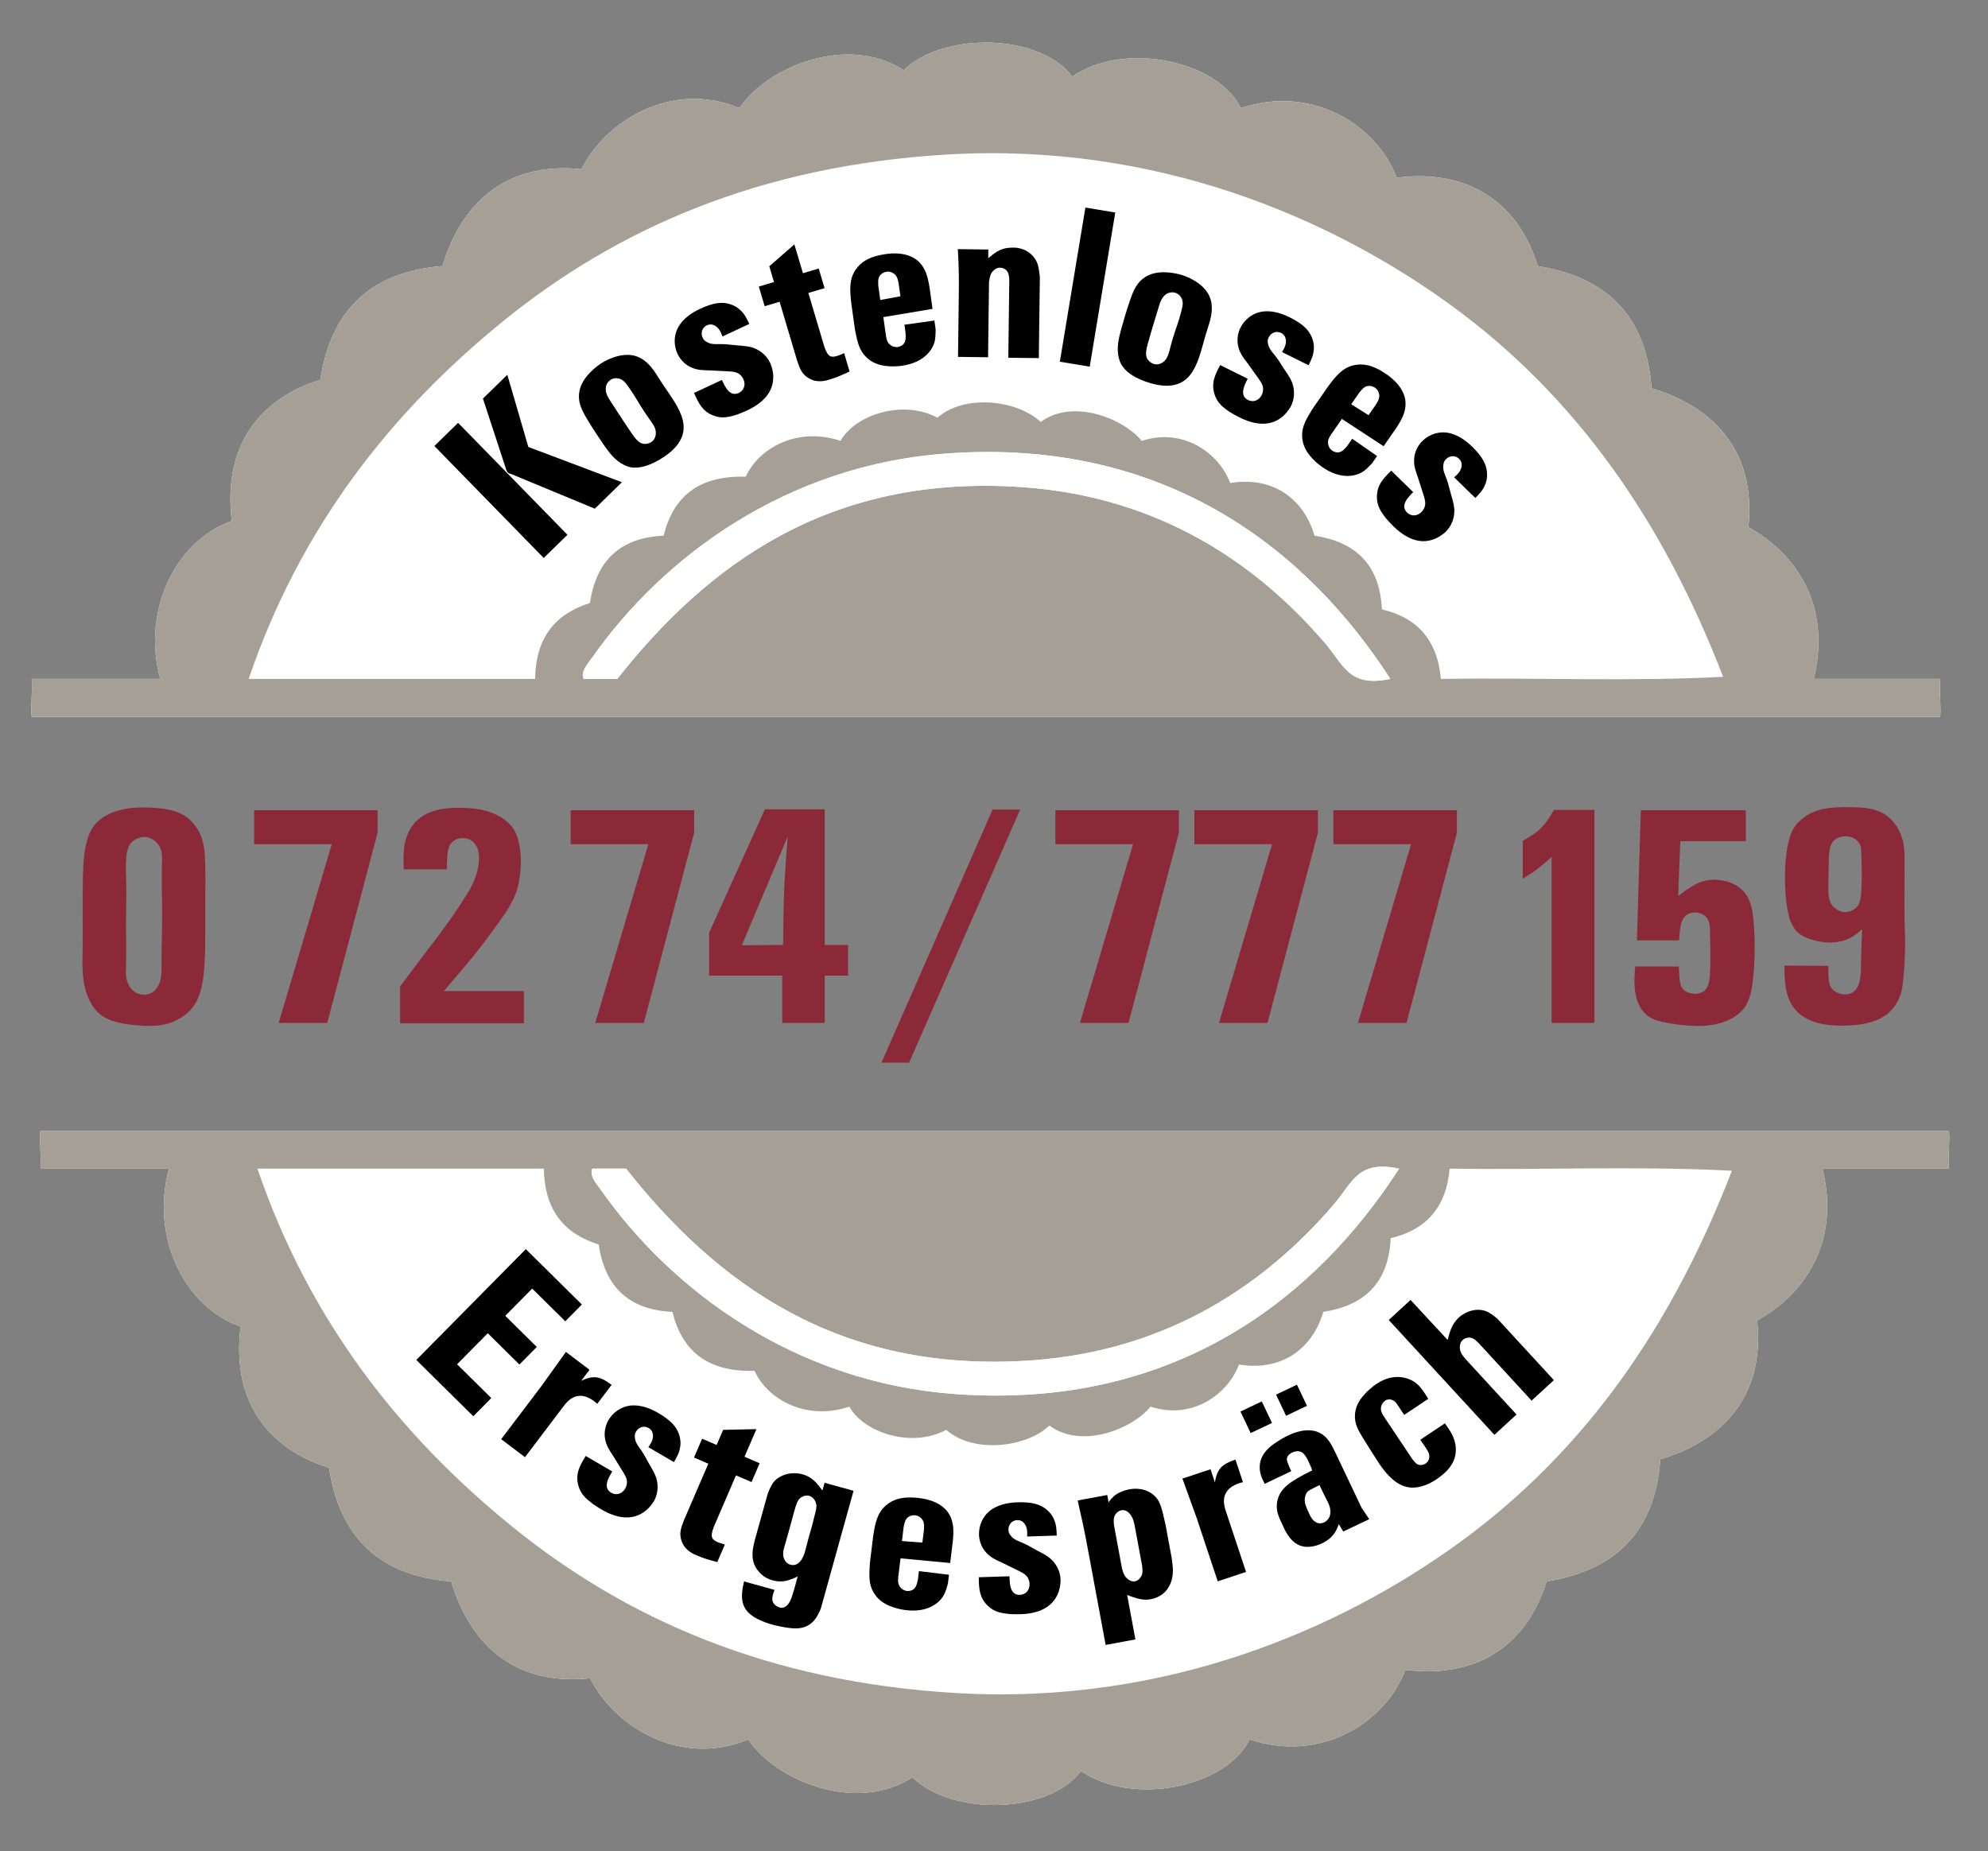
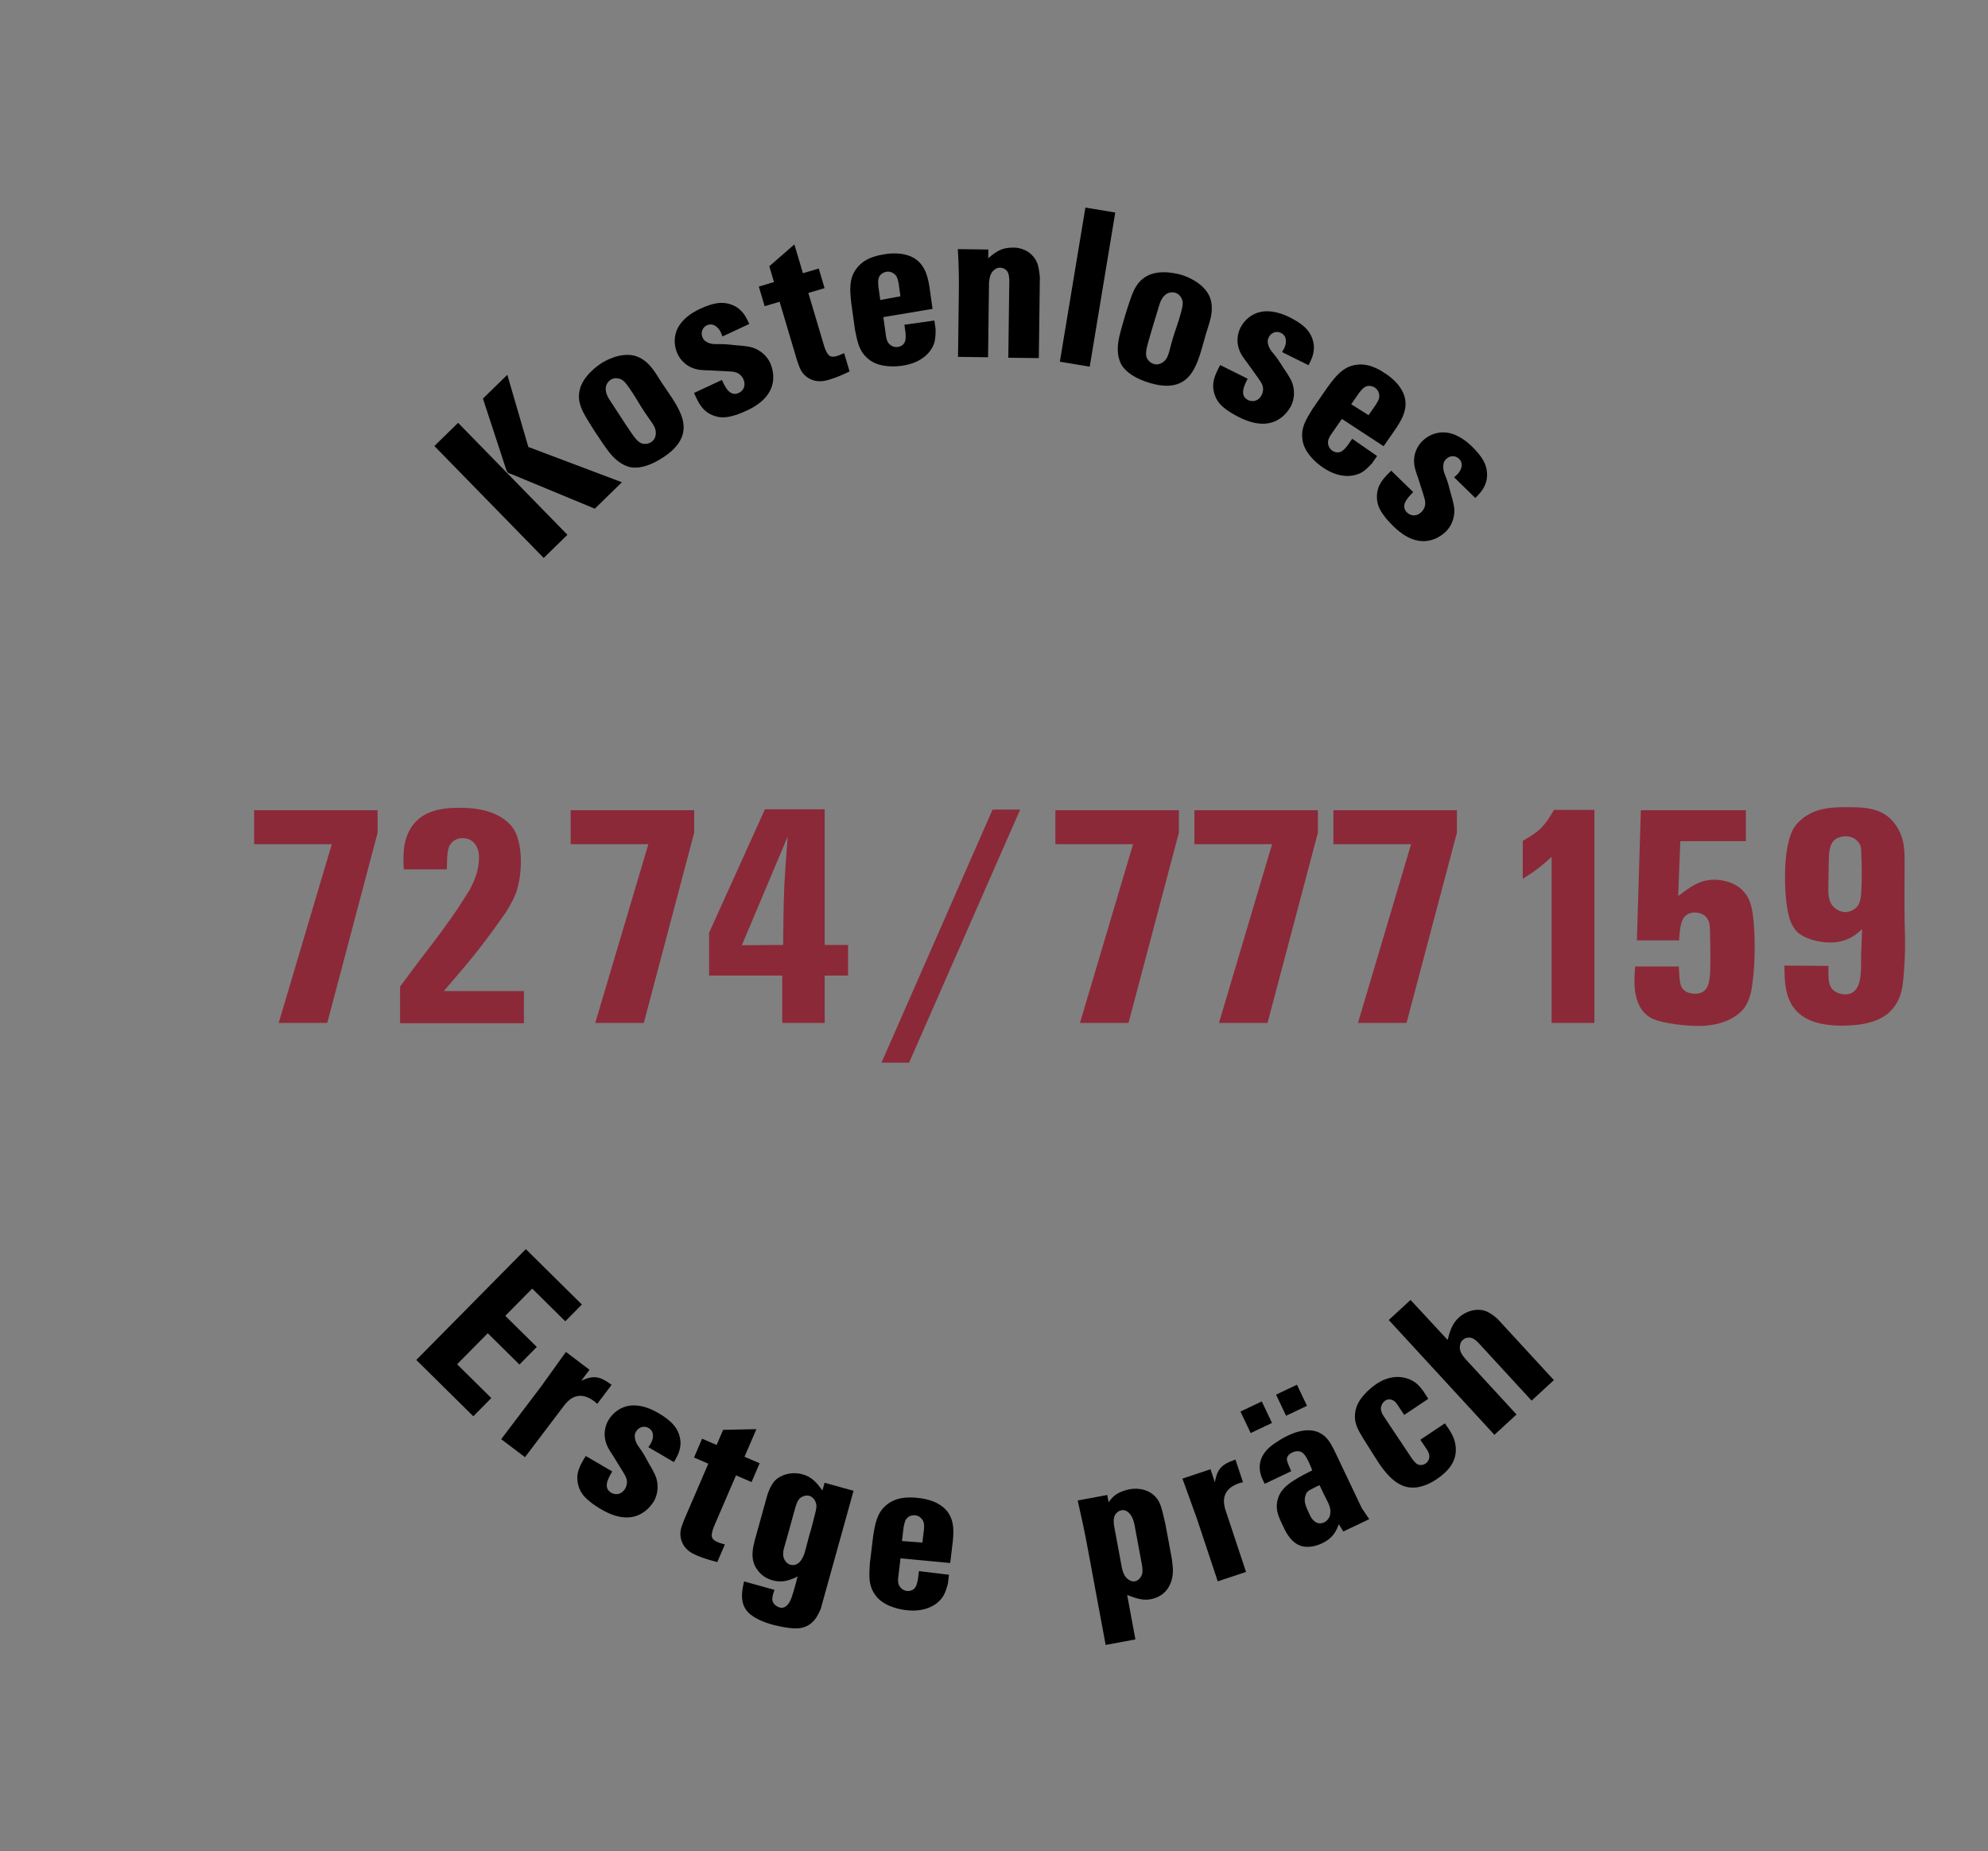
<svg xmlns="http://www.w3.org/2000/svg" xmlns:xlink="http://www.w3.org/1999/xlink" version="1.1" id="Ebene_1" x="0px" y="0px" width="393px" height="366px" viewBox="0 0 393 366" xml:space="preserve">
  <rect x="0" y="0" width="393" height="366" fill="#808080" stroke="none" />
  <g>
    <defs>
-       <rect id="SVGID_1_" x="-17" y="-30.197" width="425.197" height="425.197" />
-     </defs>
+       </defs>
    <clipPath id="SVGID_2_">
      <use xlink:href="#SVGID_1_" overflow="visible" />
    </clipPath>
    <path clip-path="url(#SVGID_2_)" fill="#FFFFFF" d="M383.527,141.719c0.277-1.267-0.19-4.962,0-7.495h-24.983   c3.66-14.886-3.904-25.053-12.909-29.981c1.597-15.493-7.391-23.978-19.154-27.482c-1.023-14.522-9.091-22-22.485-24.151   c-3.47-11.382-12.526-19.38-27.899-17.489c-4.007-10.515-16.776-18.443-30.812-13.741c-4.58-9.439-23.092-13.308-33.313-6.247   c-6.436-8.587-25.59-8.865-33.311-1.248c-11.104-7.183-26.979-0.73-32.48,7.495c-13.359-5.622-26.562,2.584-31.23,12.075   c-15.493-1.596-23.977,7.374-27.482,19.155c-14.435,1.11-22.086,9.004-24.151,22.485c-11.364,3.487-19.414,12.493-17.489,27.899   c-11.087,3.886-17.853,17.662-14.158,31.23H6.27c0.19,2.533-0.278,6.228,0,7.495H383.527z" />
-     <path clip-path="url(#SVGID_2_)" fill="#A69F96" d="M261.938,127.145c3.748,4.389,4.737,8.814,12.909,7.079   c-16.221-25.175-44.103-47.782-87.86-44.555c-31.473,2.308-55.92,20.369-69.955,40.391c-0.729,1.04-2.325,2.707-1.666,4.164h6.662   c17.593-22.277,41.762-40.703,80.366-37.892C229.581,98.309,248.736,111.738,261.938,127.145 M284.84,134.224   c18.462-0.278,38.031,0.555,55.798-0.417c-11.52-29.824-28.419-55.103-54.132-73.703c-23.509-17.002-57.896-31.958-99.103-29.564   c-37.372,2.169-65.548,14.8-87.86,32.895c-22.382,18.149-40.217,40.93-50.385,70.789h56.631   c0.121-8.484,4.268-12.943,10.826-14.991c1.198-8.102,5.691-12.908,14.575-13.325c1.839-7.46,6.662-11.936,16.239-11.659   c2.568-5.708,10.289-9.941,18.738-7.078c2.863-5.188,12.388-8.259,19.154-4.581c5.275-4.702,15.703-3.574,20.404,0.833   c6.438-4.719,16.396-0.642,19.986,3.748c8.155-2.689,15.251,2.377,17.489,8.327c8.85-1.457,14.714,3.592,16.657,10.41   c8.066,1.233,12.925,5.674,13.324,14.575C280.052,122.079,284.164,126.433,284.84,134.224 M383.527,134.224   c-0.19,2.533,0.277,6.228,0,7.495H6.27c-0.278-1.267,0.19-4.962,0-7.495h25.399c-3.695-13.568,3.071-27.344,14.158-31.23   c-1.925-15.407,6.125-24.412,17.489-27.899c2.065-13.481,9.716-21.375,24.151-22.486c3.505-11.78,11.989-20.75,27.482-19.154   c4.668-9.491,17.871-17.697,31.23-12.076c5.501-8.224,21.376-14.678,32.48-7.494c7.721-7.617,26.875-7.339,33.311,1.248   c10.222-7.061,28.733-3.192,33.313,6.246c14.036-4.701,26.806,3.227,30.812,13.742c15.373-1.891,24.43,6.107,27.899,17.488   c13.395,2.151,21.462,9.629,22.485,24.152c11.764,3.504,20.751,11.989,19.154,27.482c9.005,4.928,16.569,15.094,12.909,29.981   H383.527z" />
-     <path clip-path="url(#SVGID_2_)" fill="#FFFFFF" d="M274.848,134.224c-8.173,1.735-9.161-2.69-12.909-7.079   c-13.202-15.407-32.357-28.836-59.544-30.813c-38.604-2.811-62.773,15.615-80.366,37.892h-6.662   c-0.659-1.457,0.937-3.124,1.665-4.164c14.036-20.022,38.483-38.083,69.955-40.391C230.743,86.441,258.625,109.049,274.848,134.224   " />
    <path clip-path="url(#SVGID_2_)" fill="#FFFFFF" d="M8.004,223.56c-0.278,1.267,0.191,4.963,0,7.495h25.4   c-3.696,13.568,3.071,27.344,14.158,31.23c-1.926,15.406,6.125,24.412,17.488,27.899c2.065,13.479,9.717,21.375,24.152,22.484   c3.504,11.781,11.989,20.751,27.482,19.155c4.668,9.491,17.871,17.697,31.23,12.075c5.5,8.225,21.375,14.678,32.479,7.494   c7.721,7.617,26.875,7.34,33.312-1.247c10.22,7.061,28.731,3.191,33.312-6.247c14.036,4.702,26.806-3.228,30.812-13.741   c15.373,1.891,24.43-6.108,27.899-17.489c13.396-2.149,21.462-9.629,22.486-24.15c11.764-3.506,20.75-11.989,19.153-27.482   c9.007-4.929,16.569-15.095,12.909-29.981h24.983c-0.189-2.532,0.278-6.229,0-7.495H8.004z" />
    <path clip-path="url(#SVGID_2_)" fill="#A69F96" d="M204.129,268.947c-38.604,2.811-62.773-15.615-80.366-37.893h-6.662   c-0.659,1.457,0.937,3.124,1.666,4.165c14.035,20.021,38.482,38.082,69.955,40.389c43.756,3.229,71.639-19.38,87.86-44.554   c-8.172-1.735-9.161,2.691-12.909,7.079C250.471,253.541,231.316,266.97,204.129,268.947 M274.917,244.796   c-0.4,8.902-5.258,13.341-13.325,14.575c-1.942,6.817-7.807,11.867-16.657,10.41c-2.237,5.949-9.334,11.016-17.488,8.326   c-3.59,4.391-13.549,8.468-19.986,3.748c-4.702,4.407-15.129,5.536-20.404,0.832c-6.766,3.68-16.291,0.607-19.154-4.58   c-8.449,2.862-16.17-1.369-18.738-7.077c-9.577,0.276-14.4-4.199-16.239-11.659c-8.884-0.417-13.377-5.223-14.575-13.325   c-6.558-2.048-10.705-6.506-10.826-14.991H50.893c10.168,29.859,28.003,52.64,50.385,70.789   c22.312,18.096,50.488,30.725,87.86,32.895c41.206,2.396,75.594-12.562,99.103-29.563c25.713-18.6,42.611-43.879,54.132-73.703   c-17.767-0.973-37.336-0.139-55.798-0.417C285.899,238.846,281.787,243.2,274.917,244.796 M360.279,231.055   c3.66,14.887-3.904,25.053-12.909,29.981c1.596,15.492-7.392,23.977-19.155,27.481c-1.022,14.523-9.09,22.001-22.484,24.152   c-3.471,11.38-12.526,19.379-27.899,17.488c-4.007,10.514-16.777,18.442-30.813,13.741c-4.58,9.439-23.092,13.308-33.312,6.246   c-6.437,8.587-25.59,8.865-33.311,1.248c-11.104,7.184-26.979,0.73-32.48-7.494c-13.359,5.621-26.562-2.584-31.23-12.075   c-15.493,1.596-23.977-7.374-27.482-19.154c-14.435-1.11-22.086-9.006-24.151-22.486c-11.364-3.486-19.414-12.492-17.489-27.898   c-11.087-3.888-17.853-17.662-14.158-31.23H8.005c0.19-2.533-0.278-6.228,0-7.496h377.257c0.278,1.269-0.189,4.963,0,7.496H360.279   z" />
    <path clip-path="url(#SVGID_2_)" fill="#FFFFFF" d="M276.582,231.055c-8.172-1.735-9.161,2.691-12.909,7.079   c-13.201,15.407-32.356,28.836-59.544,30.813c-38.604,2.811-62.772-15.615-80.366-37.893h-6.662   c-0.659,1.457,0.937,3.124,1.665,4.165c14.036,20.021,38.483,38.082,69.955,40.389C232.479,278.837,260.36,256.229,276.582,231.055   " />
  </g>
  <g>
-     <path fill="#8B2939" d="M40.571,185.084c0,9.42-0.72,13.859-5.04,16.26c-1.26,0.78-3,1.5-6.12,1.5c-0.78,0-1.5-0.061-2.28-0.12   c-4.439-0.36-6.54-1.32-7.859-2.64c-0.54-0.54-1.2-1.32-1.86-2.94c-1.26-2.999-1.14-6.119-1.08-9.359   c0.06-4.86-0.06-9.72,0.06-14.579c0.12-5.64,0.9-8.7,2.76-10.62c3.06-3.06,8.34-2.94,9.12-2.94c5.76,0,8.34,1.14,10.08,3.3   c2.1,2.58,2.16,5.34,2.22,8.52c0.06,2.221,0,4.561,0,6.779V185.084z M31.992,171.705c0-1.38,0.24-2.82-0.3-4.02   c-0.54-1.26-1.86-2.22-3.24-2.22c-0.36,0-1.5,0.18-2.34,0.96c-1.68,1.68-1.14,4.979-1.14,9.899c0,2.34-0.06,4.68-0.06,7.021   c0.06,2.64,0.06,5.22,0,7.859c0,0.48-0.36,3.18,1.44,4.68c0.78,0.72,1.74,0.78,2.16,0.78c1.44,0,2.459-0.9,3-2.28   c0.54-1.319,0.42-2.64,0.42-5.46c0.06-2.88,0.12-5.819,0.12-8.76c0-1.68-0.06-3.359-0.06-5.039V171.705z" />
-   </g>
+     </g>
  <g>
    <path fill="#8B2939" d="M74.652,164.625l-9.96,37.619h-9.6l10.5-35.339H50.232v-6.72h24.419V164.625z" />
    <path fill="#8B2939" d="M79.812,171.885c-0.12-3.06-0.18-5.819,1.62-8.52c2.16-3.06,5.82-3.66,9.3-3.66   c2.939,0,5.879,0.36,8.399,1.92c0.36,0.24,1.5,0.96,2.28,2.1c1.2,1.68,1.56,4.5,1.56,6.6c0,0.84-0.06,4.02-1.14,6.659   c-0.42,1.08-1.2,2.34-1.8,3.36c-1.62,2.28-3.18,4.5-4.86,6.659c-2.34,3.061-4.92,6-7.439,8.94h15.839v6.359H79.093v-7.26   c1.32-1.74,2.58-3.479,3.9-5.22c1.92-2.52,3.9-5.04,5.7-7.619c1.5-2.041,2.82-4.141,4.14-6.24c0.48-0.96,1.86-3.359,1.86-6.48   c0-0.18,0-0.9-0.24-1.56c-0.18-0.6-0.96-2.22-3-2.22c-1.08,0-1.68,0.48-1.98,0.72c-1.08,0.9-1.08,2.58-1.14,5.459H79.812z" />
  </g>
  <g>
    <path fill="#8B2939" d="M137.232,164.625l-9.96,37.619h-9.6l10.5-35.339h-15.359v-6.72h24.419V164.625z" />
    <path fill="#8B2939" d="M151.212,160.005h11.819v26.819h4.62v6.06h-4.62v9.36h-8.399v-9.36h-14.459v-8.459L151.212,160.005z    M146.652,186.885l8.16-0.061c0.06-3.96,0.06-7.859,0.24-11.819c0.18-3.18,0.42-6.42,0.66-9.6L146.652,186.885z" />
    <path fill="#8B2939" d="M201.672,160.065l-21.959,50.038h-5.459l21.959-50.038H201.672z" />
    <path fill="#8B2939" d="M233.051,164.625l-9.959,37.619h-9.6l10.499-35.339h-15.359v-6.72h24.419V164.625z" />
    <path fill="#8B2939" d="M260.531,164.625l-9.959,37.619h-9.6l10.499-35.339h-15.359v-6.72h24.419V164.625z" />
    <path fill="#8B2939" d="M288.011,164.625l-9.959,37.619h-9.6l10.499-35.339h-15.359v-6.72h24.419V164.625z" />
    <path fill="#8B2939" d="M315.191,160.125v42.119h-8.46v-32.819c-2.34,2.1-3.12,2.7-5.699,4.32v-7.5c3.42-1.98,4.14-2.7,6.18-6.12   H315.191z" />
    <path fill="#8B2939" d="M323.593,185.925l0.779-25.739h20.76v6.12h-12.96l-0.42,10.859c2.28-1.739,4.2-3.239,7.14-3.239   c1.021,0,4.2,0.24,6.06,2.64c0.36,0.42,0.841,1.141,1.2,2.46c0.42,1.44,0.72,4.44,0.72,8.28c0,2.34-0.119,4.979-0.479,7.379   c-0.06,0.54-0.36,2.761-1.38,4.32c-1.2,1.8-4.14,3.84-9.3,3.84c-0.6,0-5.16-0.12-8.279-1.14c-0.9-0.301-2.34-0.9-3.36-2.88   c-1.2-2.46-1.02-5.101-0.84-7.74h8.64c0.18,3.12,0.12,4.26,1.56,5.04c0.66,0.3,1.381,0.36,1.681,0.36c0.479,0,1.8-0.12,2.399-1.381   c0.48-0.899,0.601-2.699,0.601-5.22c0-1.739,0-3.419-0.061-5.22c0-1.08,0-2.16-0.479-2.939c-0.66-1.2-2.101-1.32-2.58-1.32   c-0.78,0-1.32,0.301-1.561,0.48c-1.38,0.9-1.38,3.6-1.5,5.04H323.593z" />
    <path fill="#8B2939" d="M361.452,192.764c0.06,1.62,0.24,2.82,1.74,3.48c0.239,0.12,0.84,0.359,1.56,0.359   c0.84,0,2.04-0.239,2.7-2.039c0.6-1.681,0.42-4.32,0.479-6l0.181-4.86c-1.141,1.021-2.82,2.641-6.42,2.641   c-2.04,0-5.1-0.721-6.54-2.221c-0.3-0.359-0.78-0.96-1.2-1.979c-1.14-3.18-1.08-8.22-1.08-8.58c0-0.359-0.119-6.299,1.561-9.539   c0.6-1.14,1.439-1.8,1.859-2.16c2.521-2.04,5.521-2.28,8.58-2.28c3.78,0,7.319,0.06,9.72,3.3c0.96,1.26,1.319,2.46,1.5,3.06   c0.359,1.32,0.42,2.7,0.42,4.14c0,4.021-0.061,8.04,0,12.06c0.06,3.12,0.3,5.7-0.3,11.939c-0.12,0.9-0.301,3.36-2.16,5.46   c-0.54,0.66-1.14,1.14-1.8,1.5c-1.5,0.96-4.021,1.739-8.16,1.739c-11.459,0-11.279-7.319-11.339-11.879l8.699,0.06V192.764z    M362.772,179.564c0.84,0.66,1.68,0.78,2.04,0.78c0.359-0.06,0.899-0.06,1.56-0.479c0.66-0.36,1.319-1.021,1.5-2.641   c0.12-1.02,0.18-3.479,0.18-4.439c0-1.44-0.06-3-0.12-4.5c0-0.54,0-1.5-1.14-2.34c-0.3-0.24-0.96-0.6-1.979-0.6   c-0.301,0-1.141,0.06-1.92,0.54c-1.44,1.02-1.32,3.12-1.381,4.92c0,1.259-0.06,2.519-0.06,3.839   C361.393,176.564,361.332,178.425,362.772,179.564z" />
  </g>
  <g>
    <path d="M90.561,83.6l21.613,22.135l-4.691,4.581L85.869,88.181L90.561,83.6z M100.29,74.1l4.155,14.271l18.495,6.973l-5.353,5.227   l-16.536-6.856c-0.372-0.067-0.558-0.194-0.681-0.32c-0.062-0.063-0.183-0.251-0.304-0.563l-4.596-14.028L100.29,74.1z" />
  </g>
  <g>
    <path d="M116.097,82.92c-1.088-1.813-1.981-3.49-1.529-5.685c0.566-2.901,3.777-5.067,4.218-5.357   c0.625-0.412,3.675-2.261,6.612-1.56c0.634,0.162,1.328,0.496,1.826,0.853c1.665,1.169,2.521,2.871,3.635,4.562   c1.307,1.985,2.99,4.143,3.807,6.345c0.926,2.446,0.884,5.424-3.527,8.327c-2.535,1.669-4.504,2.122-5.821,2.041   c-0.415,0.01-1.122-0.104-1.986-0.537c-1.728-0.864-2.879-2.373-3.956-3.929C118.249,86.35,117.136,84.66,116.097,82.92z    M127.554,87.76c0.536,0.016,1.002-0.238,1.186-0.359c1.139-0.75,0.916-2.131,0.844-2.4c-0.262-1.039-1.051-1.836-2.236-3.638   c-1.017-1.544-1.934-3.258-3.047-4.791c-0.594-0.821-1.174-1.703-2.273-1.771c-0.243-0.05-0.78-0.065-1.332,0.297   c-0.367,0.242-1.079,0.921-0.939,2.094c0.104,1.038,0.902,2.092,1.459,2.938c1.113,1.691,2.142,3.332,3.291,4.999   C125.763,87.042,126.491,87.827,127.554,87.76z" />
  </g>
  <g>
    <path d="M140.319,73.227c-0.63,0.002-1.278-0.034-1.888-0.091c-2.786-0.35-4.035-2.194-4.482-3.151   c-0.279-0.599-0.83-2.09-0.429-3.832c0.315-1.507,1.552-3.542,4.861-5.086c2.712-1.266,4.31-1.38,5.756-0.987   c1.289,0.369,2.021,0.999,2.326,1.342c0.769,0.709,1.215,1.667,1.662,2.624l-5.304,2.476c-0.093-0.199-0.146-0.417-0.258-0.657   c-0.111-0.239-0.574-1.334-1.648-1.659c-0.508-0.151-0.965,0.013-1.164,0.107c-0.957,0.446-1.281,1.521-0.854,2.438   c0.187,0.398,0.396,0.641,0.784,0.848c1.009,0.599,2.037,0.409,3.021,0.436c0.926,0.005,1.867,0.148,2.829,0.233   c0.255,0.026,2.084,0.095,3.275,0.462c1.502,0.512,2.772,1.571,3.48,3.085c0.37,0.896,0.617,1.946,0.572,2.89   c-0.034,2.008-1.047,4.52-5.193,6.456c-0.599,0.279-1.255,0.538-1.872,0.777c-1.648,0.527-3.035,0.883-4.75,0.227   c-2.184-0.826-2.947-2.461-3.838-4.474l5.503-2.569c0.634,1.355,1.543,3.408,3.377,2.552c1.059-0.543,1.363-1.657,0.86-2.733   c-0.093-0.2-0.318-0.579-0.723-0.925c-0.83-0.633-1.718-0.558-3.664-0.669L140.319,73.227z" />
  </g>
  <g>
    <path d="M153.007,55.766l-0.929-3.121l4.958-4.322l1.694,5.694l3.121-0.929l1.154,3.881l-3.206,0.953l3.162,10.63   c0.725,2.126,1.378,2.161,2.559,1.81c0.465-0.138,0.903-0.36,1.354-0.541l1.079,3.627c-1.414,0.65-2.418,1.132-3.936,1.584   c-0.508,0.15-2.211,0.75-3.841-0.097c-0.37-0.166-1.039-0.563-1.586-1.319c-0.491-0.726-0.704-1.443-0.997-2.274l-3.477-11.684   l-2.953,0.878l-1.154-3.88L153.007,55.766z" />
  </g>
  <g>
    <path d="M184.351,61.068l-9.726,1.628l0.427,3.05c0.159,1.133,0.243,2.054,1.162,2.592c0.534,0.325,1.063,0.295,1.282,0.265   c0.13-0.018,0.604-0.129,0.922-0.395c0.68-0.54,0.651-1.379,0.604-2.351l-0.231-1.656l5.927-0.829l0.244,1.744   c-0.015,0.846-0.012,1.823-0.256,2.613c-0.483,1.623-2.196,3.995-6.424,4.586c-0.74,0.104-3.928,0.505-6.183-1.001   c-0.348-0.263-1.037-0.744-1.601-1.598c-0.677-1.017-0.997-2.038-1.476-4.504l-0.75-5.36c-0.248-2.409-0.466-4.601,0.903-6.569   c0.962-1.379,2.527-2.576,5.971-3.058c1.917-0.269,3.934-0.15,5.58,0.819c0.534,0.325,1.479,1.038,2.115,2.415   c0.501,1.041,0.691,2.081,0.893,3.208L184.351,61.068z M174.019,59.315l3.985-0.736l-0.354-2.527   c-0.178-0.953-0.368-1.682-1.182-2.101c-0.342-0.219-0.796-0.288-1.232-0.228c-0.13,0.019-0.561,0.123-0.922,0.395   c-0.805,0.602-0.732,1.436-0.686,2.407L174.019,59.315z" />
  </g>
  <g>
    <path d="M199.331,70.728l0.195-15.445c-0.077-0.837-0.112-1.542-0.81-2.035c-0.394-0.27-0.789-0.318-1.01-0.321   c-0.395-0.005-0.66,0.08-0.971,0.296c-0.932,0.604-1.076,1.527-1.22,2.538l-0.188,14.873l-5.94-0.075l0.152-12.013   c0.018-1.408,0.035-2.772,0.009-4.181c-0.022-1.717-0.089-3.39-0.2-5.108l6.028,0.076l-0.021,1.716   c1.779-1.474,2.756-2.122,5.043-2.093c0.309,0.004,0.793,0.01,1.537,0.24c1.447,0.414,2.622,1.529,3.134,2.856   c0.212,0.618,0.335,1.28,0.494,2.69l-0.203,16.061L199.331,70.728z" />
  </g>
  <g>
    <path d="M220.471,42.018l-5.049,30.477l-5.904-0.979l5.05-30.477L220.471,42.018z" />
  </g>
  <g>
    <path d="M223.381,59.399c0.688-1.999,1.395-3.763,3.365-4.83c2.584-1.435,6.309-0.372,6.814-0.222   c0.719,0.214,4.098,1.355,5.453,4.055c0.282,0.589,0.475,1.335,0.521,1.946c0.178,2.027-0.572,3.778-1.15,5.719   c-0.677,2.277-1.244,4.955-2.402,6.998c-1.275,2.283-3.582,4.168-8.643,2.663c-2.912-0.866-4.523-2.08-5.311-3.141   c-0.275-0.312-0.643-0.926-0.869-1.866c-0.451-1.878-0.037-3.729,0.461-5.556C222.143,63.255,222.721,61.315,223.381,59.399z    M227.055,71.281c0.334,0.421,0.828,0.614,1.039,0.677c1.307,0.389,2.219-0.671,2.379-0.899c0.627-0.869,0.729-1.986,1.344-4.054   c0.526-1.771,1.248-3.576,1.703-5.416c0.246-0.982,0.547-1.995-0.107-2.878c-0.119-0.22-0.453-0.641-1.086-0.829   c-0.422-0.125-1.4-0.232-2.207,0.63c-0.727,0.747-1.02,2.038-1.309,3.008c-0.576,1.94-1.172,3.784-1.707,5.736   C226.451,69.45,226.318,70.513,227.055,71.281z" />
  </g>
  <g>
    <path d="M246.635,71.826c-0.395-0.492-0.77-1.022-1.105-1.533c-1.462-2.397-0.798-4.524-0.328-5.47   c0.294-0.592,1.117-1.952,2.729-2.723c1.376-0.692,3.737-0.993,7.008,0.632c2.68,1.332,3.766,2.51,4.359,3.886   c0.515,1.239,0.478,2.203,0.399,2.656c-0.075,1.043-0.546,1.989-1.016,2.935l-5.241-2.604c0.098-0.196,0.235-0.374,0.353-0.61   c0.118-0.236,0.687-1.281,0.271-2.323c-0.199-0.491-0.613-0.746-0.81-0.845c-0.946-0.47-1.988-0.054-2.438,0.853   c-0.196,0.394-0.254,0.709-0.174,1.142c0.16,1.161,0.948,1.848,1.542,2.634c0.572,0.727,1.046,1.552,1.579,2.357   c0.138,0.216,1.225,1.689,1.68,2.85c0.535,1.494,0.5,3.148-0.243,4.646c-0.471,0.848-1.139,1.695-1.904,2.248   c-1.591,1.225-4.187,1.998-8.285-0.039c-0.592-0.293-1.202-0.646-1.774-0.979c-1.438-0.961-2.582-1.823-3.138-3.574   c-0.714-2.222,0.09-3.837,1.108-5.788l5.438,2.701c-0.666,1.341-1.704,3.331,0.109,4.232c1.084,0.489,2.145,0.033,2.674-1.03   c0.098-0.197,0.254-0.61,0.272-1.142c-0.022-1.044-0.634-1.691-1.76-3.283L246.635,71.826z" />
  </g>
  <g>
    <path d="M273.521,88.219l-8.252-5.398l-1.754,2.531c-0.652,0.939-1.215,1.674-0.904,2.693c0.173,0.602,0.582,0.938,0.763,1.063   c0.108,0.075,0.531,0.315,0.945,0.335c0.866,0.064,1.415-0.572,2.039-1.318l0.953-1.375l4.918,3.41l-1.003,1.447   c-0.585,0.611-1.245,1.332-1.961,1.746c-1.456,0.865-4.322,1.447-7.831-0.984c-0.614-0.426-3.229-2.293-3.866-4.929   c-0.077-0.429-0.257-1.249-0.093-2.259c0.192-1.206,0.649-2.174,1.971-4.311l3.084-4.449c1.451-1.938,2.776-3.697,5.118-4.216   c1.643-0.361,3.604-0.179,6.461,1.802c1.592,1.104,2.994,2.557,3.547,4.386c0.172,0.602,0.383,1.765-0.084,3.209   c-0.337,1.104-0.902,1.997-1.518,2.964L273.521,88.219z M267.117,79.924l3.428,2.162L272,79.988   c0.516-0.821,0.867-1.486,0.554-2.346c-0.103-0.393-0.39-0.752-0.751-1.003c-0.108-0.075-0.494-0.29-0.945-0.335   c-0.999-0.104-1.512,0.559-2.136,1.305L267.117,79.924z" />
  </g>
  <g>
    <path d="M280.303,94.391c-0.225-0.588-0.418-1.208-0.581-1.798c-0.655-2.73,0.63-4.551,1.368-5.307   c0.461-0.473,1.662-1.514,3.434-1.752c1.521-0.236,3.861,0.203,6.475,2.754c2.141,2.091,2.812,3.546,2.953,5.037   c0.11,1.338-0.221,2.244-0.435,2.65c-0.393,0.97-1.13,1.726-1.868,2.48l-4.188-4.088c0.153-0.158,0.338-0.284,0.523-0.473   c0.184-0.189,1.046-1.009,0.971-2.128c-0.038-0.529-0.354-0.899-0.512-1.053c-0.755-0.737-1.875-0.663-2.582,0.062   c-0.307,0.314-0.459,0.598-0.517,1.033c-0.204,1.154,0.335,2.05,0.659,2.98c0.32,0.867,0.518,1.799,0.778,2.729   c0.064,0.248,0.646,1.984,0.724,3.229c0.05,1.586-0.492,3.148-1.66,4.346c-0.707,0.662-1.604,1.263-2.502,1.554   c-1.891,0.677-4.599,0.616-7.873-2.582c-0.473-0.462-0.945-0.985-1.387-1.478c-1.074-1.356-1.897-2.529-1.889-4.365   c0.004-2.334,1.264-3.625,2.833-5.168l4.345,4.242c-1.045,1.07-2.645,2.646-1.196,4.061c0.881,0.798,2.03,0.69,2.86-0.16   c0.154-0.156,0.431-0.502,0.611-1.002c0.299-1-0.084-1.805-0.666-3.664L280.303,94.391z" />
  </g>
  <g>
    <path d="M115.03,257.915l-3.279,3.318l-6.542-6.465l-5.321,5.384l6.229,6.155l-3.433,3.475l-6.26-6.187l-6.062,6.135l6.761,6.681   l-3.557,3.6l-11.269-11.135l21.652-21.911L115.03,257.915z" />
  </g>
  <g>
    <path d="M103.781,288.1l-4.7-3.562l7.839-10.347l4.954-6.902l4.665,3.535l-1.647,2.174c0.027-0.035,0.918-0.409,1.402-0.539   c1.939-0.52,3.115,0.262,4.614,1.343l-2.844,3.753c-0.289-0.273-1.988-1.894-3.917-1.533c-1.322,0.215-2.199,1.371-2.473,1.66   L103.781,288.1z" />
  </g>
  <g>
    <path d="M121.233,287.878c-0.361-0.518-0.7-1.071-1.001-1.604c-1.298-2.491-0.492-4.568,0.04-5.48   c0.333-0.57,1.246-1.871,2.906-2.532c1.419-0.599,3.794-0.741,6.949,1.101c2.584,1.509,3.588,2.757,4.088,4.17   c0.431,1.27,0.329,2.23,0.221,2.677c-0.146,1.036-0.679,1.948-1.211,2.86l-5.055-2.951c0.111-0.19,0.26-0.357,0.393-0.586   c0.134-0.229,0.771-1.231,0.425-2.299c-0.165-0.504-0.56-0.786-0.75-0.896c-0.912-0.533-1.979-0.188-2.49,0.686   c-0.222,0.381-0.302,0.691-0.25,1.128c0.082,1.17,0.823,1.907,1.361,2.731c0.523,0.763,0.94,1.619,1.418,2.459   c0.124,0.225,1.108,1.767,1.485,2.955c0.434,1.527,0.287,3.174-0.556,4.618c-0.526,0.814-1.249,1.614-2.05,2.115   c-1.67,1.115-4.312,1.712-8.264-0.595c-0.57-0.333-1.156-0.727-1.705-1.098c-1.371-1.054-2.454-1.992-2.891-3.775   c-0.563-2.266,0.346-3.823,1.494-5.701l5.245,3.062c-0.754,1.292-1.924,3.208-0.176,4.229c1.048,0.562,2.138,0.179,2.737-0.849   c0.111-0.189,0.294-0.592,0.349-1.121c0.048-1.041-0.52-1.729-1.535-3.393L121.233,287.878z" />
  </g>
  <g>
    <path d="M141.666,285.685l1.288-2.99l6.576-0.138l-2.351,5.456l2.991,1.289l-1.603,3.718l-3.071-1.323l-4.389,10.184   c-0.808,2.097-0.329,2.542,0.803,3.029c0.444,0.191,0.924,0.303,1.386,0.454l-1.498,3.476c-1.501-0.407-2.581-0.682-4.036-1.309   c-0.484-0.209-2.177-0.842-2.885-2.535c-0.178-0.365-0.437-1.1-0.371-2.029c0.088-0.873,0.384-1.56,0.692-2.385l4.824-11.195   l-2.828-1.22l1.602-3.718L141.666,285.685z" />
  </g>
  <g>
    <path d="M163.011,293.156l5.724,1.591l-6.481,23.319c-0.488,1.099-1.49,3.881-4.917,3.887c-1.783,0.007-4.466-0.693-4.636-0.74   c-0.381-0.106-2.883-0.802-4.367-2.035c-0.596-0.486-1.029-1.062-1.331-1.786c-0.579-1.531-0.282-3.093,0.081-4.729l6.021,1.674   c-0.575,1.576-0.559,2.174-0.053,2.817c0.146,0.131,0.499,0.504,1.093,0.67c1.229,0.342,1.939-1.061,2.052-1.303   c0.37-0.674,0.912-2.625,1.482-4.841c-0.379,0.214-0.789,0.374-1.199,0.534c-0.711,0.26-1.984,0.728-3.764,0.232   c-2.332-0.648-3.27-2.369-3.602-3.147c-0.621-1.543-0.324-3.104,0.081-4.728l2.558-9.2c0.848-2.231,1.418-2.804,2.502-3.416   c0.704-0.397,2.344-1.038,4.422-0.46c1.865,0.518,2.774,1.684,3.909,3.188L163.011,293.156z M154.95,306.217   c-0.263,1.115-0.089,1.803,0.198,2.247c0.122,0.218,0.44,0.716,1.118,0.905c2.133,0.547,2.865-2.583,2.889-2.669   c0.283-1.017,0.523-2.047,0.806-3.063c0.466-1.515,0.837-3.012,1.218-4.549c0.023-0.085,0.236-0.848,0.22-1.447   c-0.148-1.274-1.01-1.787-1.392-1.894c-0.552-0.153-1.101,0.015-1.263,0.106c-1.025,0.4-1.273,1.291-1.827,3.283   c-0.577,2.078-1.111,4.166-1.732,6.232L154.95,306.217z" />
  </g>
  <g>
    <path d="M187.839,309.023l-9.818-0.923l-0.371,3.059c-0.137,1.136-0.292,2.048,0.459,2.804c0.433,0.451,0.952,0.559,1.17,0.585   c0.131,0.016,0.617,0.03,0.993-0.146c0.796-0.348,0.983-1.167,1.187-2.117l0.201-1.66l5.941,0.719l-0.212,1.748   c-0.231,0.814-0.479,1.759-0.918,2.46c-0.884,1.444-3.147,3.299-7.385,2.785c-0.743-0.09-3.927-0.521-5.719-2.555   c-0.269-0.342-0.812-0.984-1.138-1.955c-0.392-1.155-0.439-2.226-0.27-4.731l0.651-5.373c0.378-2.392,0.73-4.566,2.558-6.118   c1.285-1.086,3.105-1.841,6.556-1.423c1.922,0.232,3.841,0.863,5.184,2.224c0.432,0.452,1.163,1.382,1.424,2.877   c0.218,1.134,0.134,2.188,0.041,3.329L187.839,309.023z M178.303,304.677l4.04,0.312l0.307-2.533   c0.073-0.968,0.076-1.72-0.604-2.335c-0.274-0.298-0.695-0.482-1.132-0.535c-0.131-0.016-0.573-0.025-0.993,0.146   c-0.932,0.375-1.076,1.199-1.28,2.15L178.303,304.677z" />
  </g>
  <g>
-     <path d="M198.11,308.961c-0.58-0.246-1.162-0.536-1.7-0.827c-2.422-1.421-2.844-3.608-2.877-4.663   c-0.021-0.66,0.061-2.248,1.115-3.689c0.885-1.262,2.821-2.645,6.473-2.76c2.99-0.096,4.505,0.43,5.679,1.359   c1.04,0.848,1.464,1.715,1.609,2.15c0.426,0.957,0.46,2.012,0.493,3.066l-5.85,0.186c-0.007-0.219,0.03-0.439,0.021-0.703   c-0.008-0.266-0.002-1.453-0.861-2.175c-0.407-0.34-0.892-0.368-1.111-0.361c-1.056,0.033-1.777,0.894-1.745,1.905   c0.014,0.439,0.111,0.744,0.387,1.088c0.689,0.947,1.711,1.178,2.604,1.591c0.849,0.369,1.657,0.871,2.509,1.329   c0.224,0.125,1.877,0.909,2.828,1.715c1.178,1.064,1.93,2.537,1.982,4.207c-0.013,0.97-0.199,2.032-0.613,2.881   c-0.821,1.832-2.742,3.742-7.316,3.889c-0.66,0.021-1.364-0.002-2.026-0.024c-1.723-0.165-3.139-0.384-4.455-1.663   c-1.682-1.621-1.738-3.424-1.765-5.624l6.07-0.192c0.048,1.496,0.075,3.739,2.099,3.675c1.185-0.081,1.905-0.984,1.867-2.172   c-0.007-0.22-0.064-0.659-0.3-1.136c-0.514-0.908-1.358-1.189-3.103-2.059L198.11,308.961z" />
-   </g>
+     </g>
  <g>
    <path d="M219.152,297.006c0.246-0.359,0.65-0.838,0.957-1.118c1.066-1.003,2.832-1.376,3.178-1.44   c0.823-0.152,3.32-0.438,5.158,1.504c1.012,1.11,1.252,2.408,1.938,5.369l1.244,6.707c0.081,0.434,0.117,0.873,0.162,1.357   c0.101,0.787,0.378,3.242-1.358,5.221c-0.411,0.435-1.33,1.275-2.931,1.572c-1.298,0.241-2.313,0.072-4.676-0.832l1.631,8.783   l-5.884,1.092l-3.413-18.389c-0.313-1.688-0.627-3.375-0.983-5.054c-0.364-1.724-0.764-3.395-1.128-5.118l5.84-1.084   L219.152,297.006z M224.414,302.205c-0.024-0.129-0.197-1.307-0.507-2.01c-0.671-1.441-1.573-1.723-2.18-1.609   c-0.172,0.031-0.598,0.155-0.938,0.488c-0.69,0.62-0.66,1.51-0.578,2.434l1.59,8.566c0.1,0.296,0.329,1.774,1.513,2.361   c0.153,0.105,0.592,0.293,1.067,0.205c0.735-0.137,1.143-0.84,1.239-1.036c0.267-0.497,0.3-1.041,0.143-2.13L224.414,302.205z" />
  </g>
  <g>
    <path d="M246.325,310.787l-5.596,1.858l-4.093-12.319l-2.886-7.991l5.554-1.846l0.86,2.59c-0.014-0.042,0.183-0.987,0.35-1.46   c0.67-1.894,1.979-2.42,3.719-3.045l1.484,4.469c-0.39,0.083-2.687,0.567-3.481,2.361c-0.571,1.211-0.113,2.589-0.031,2.979   L246.325,310.787z" />
  </g>
  <g>
    <path d="M249.436,277.076l2.021,4.254l-4.214,2.002l-2.021-4.254L249.436,277.076z M250.012,293.367l-0.51-1.072   c-0.205-0.536-0.638-1.549-0.41-3.021c0.373-1.98,1.816-3.251,3.432-4.262c0.259-0.172,1.076-0.706,1.991-1.141   c0.517-0.245,3.063-1.553,5.511-0.913c0.391,0.107,1.095,0.356,1.83,0.982c1.006,0.886,1.647,2.237,2.29,3.589l5.042,10.612   l1.491,2.216l-5.128,2.436l-0.877-1.435c-0.455,1.094-0.938,2.638-3.363,3.79c-1.432,0.68-3.149,0.961-4.515,0.342   c-1.912-0.845-2.869-3.168-3.096-3.644c-0.85-1.789-1.609-3.184-1.176-5.143c0.562-2.509,2.558-3.846,6.892-6.002   c-0.355-0.953-1.161-2.957-1.956-3.505c-0.796-0.547-1.729-0.152-2.048-0.001c-0.238,0.113-1.094,0.568-1.014,1.455   c0.07,0.455,0.673,1.825,0.861,2.222L250.012,293.367z M256.391,273.772l1.983,4.174l-4.134,1.964l-1.983-4.174L256.391,273.772z    M260.854,293.625c-0.597,0.283-1.232,0.585-1.811,0.908c-0.557,0.264-0.858,0.652-1.009,1.259   c-0.298,1.116,0.04,1.931,0.946,3.839c0.51,1.073,1.516,1.959,2.788,1.354c0.198-0.095,0.616-0.342,0.943-0.886   c0.694-1.305-0.025-2.717-0.194-3.074c-0.246-0.518-0.55-1.055-0.814-1.611L260.854,293.625z" />
  </g>
  <g>
    <path d="M277.595,279.742l-1.294-1.939c-0.146-0.219-0.563-1-1.49-1.121c-0.379-0.014-0.672,0.023-1.001,0.244   c-0.159,0.158-0.487,0.378-0.683,0.879c-0.428,1.025,0.172,1.843,0.758,2.721l5.326,7.979c0.732,0.94,1.074,1.136,1.611,1.147   c0.537,0.011,0.866-0.209,1.013-0.307c0.513-0.342,1.147-1.293,0.353-2.563c-0.428-0.72-0.952-1.427-1.416-2.122l4.867-3.249   c1.111,1.585,2.004,2.843,2.15,4.808c0.111,1.83-0.485,4.027-3.816,6.252c-0.475,0.316-1.757,1.172-3.478,1.526   c-2.575,0.501-5.054-0.437-7.937-4.755c-0.439-0.659-0.866-1.381-1.307-2.039c-0.549-0.902-1.111-1.744-1.661-2.646   c-1.026-1.696-1.905-3.014-1.724-5.041c0.182-1.867,1.17-3.16,2.438-4.432c0.194-0.183,1.013-0.939,1.817-1.477   c3.587-2.395,6.701-1.139,7.994,0.006c0.893,0.782,1.588,1.904,2.235,2.953L277.595,279.742z" />
  </g>
  <g>
    <path d="M278.845,257.014l7.331,7.904c0.446-1.726,0.882-3.203,2.21-4.424c1.458-1.342,3.662-1.936,5.439-1.237   c0.611,0.274,1.128,0.577,2.182,1.461l11.173,12.145l-4.404,4.053l-10.459-11.368c-0.627-0.617-1.195-1.17-2.072-1.082   c-0.28,0.019-0.689,0.096-1.11,0.482c-0.291,0.268-0.429,0.574-0.509,1.007c-0.203,1.144,0.387,1.916,1.07,2.724l10.1,10.979   l-4.371,4.021l-20.887-22.702L278.845,257.014z" />
  </g>
</svg>